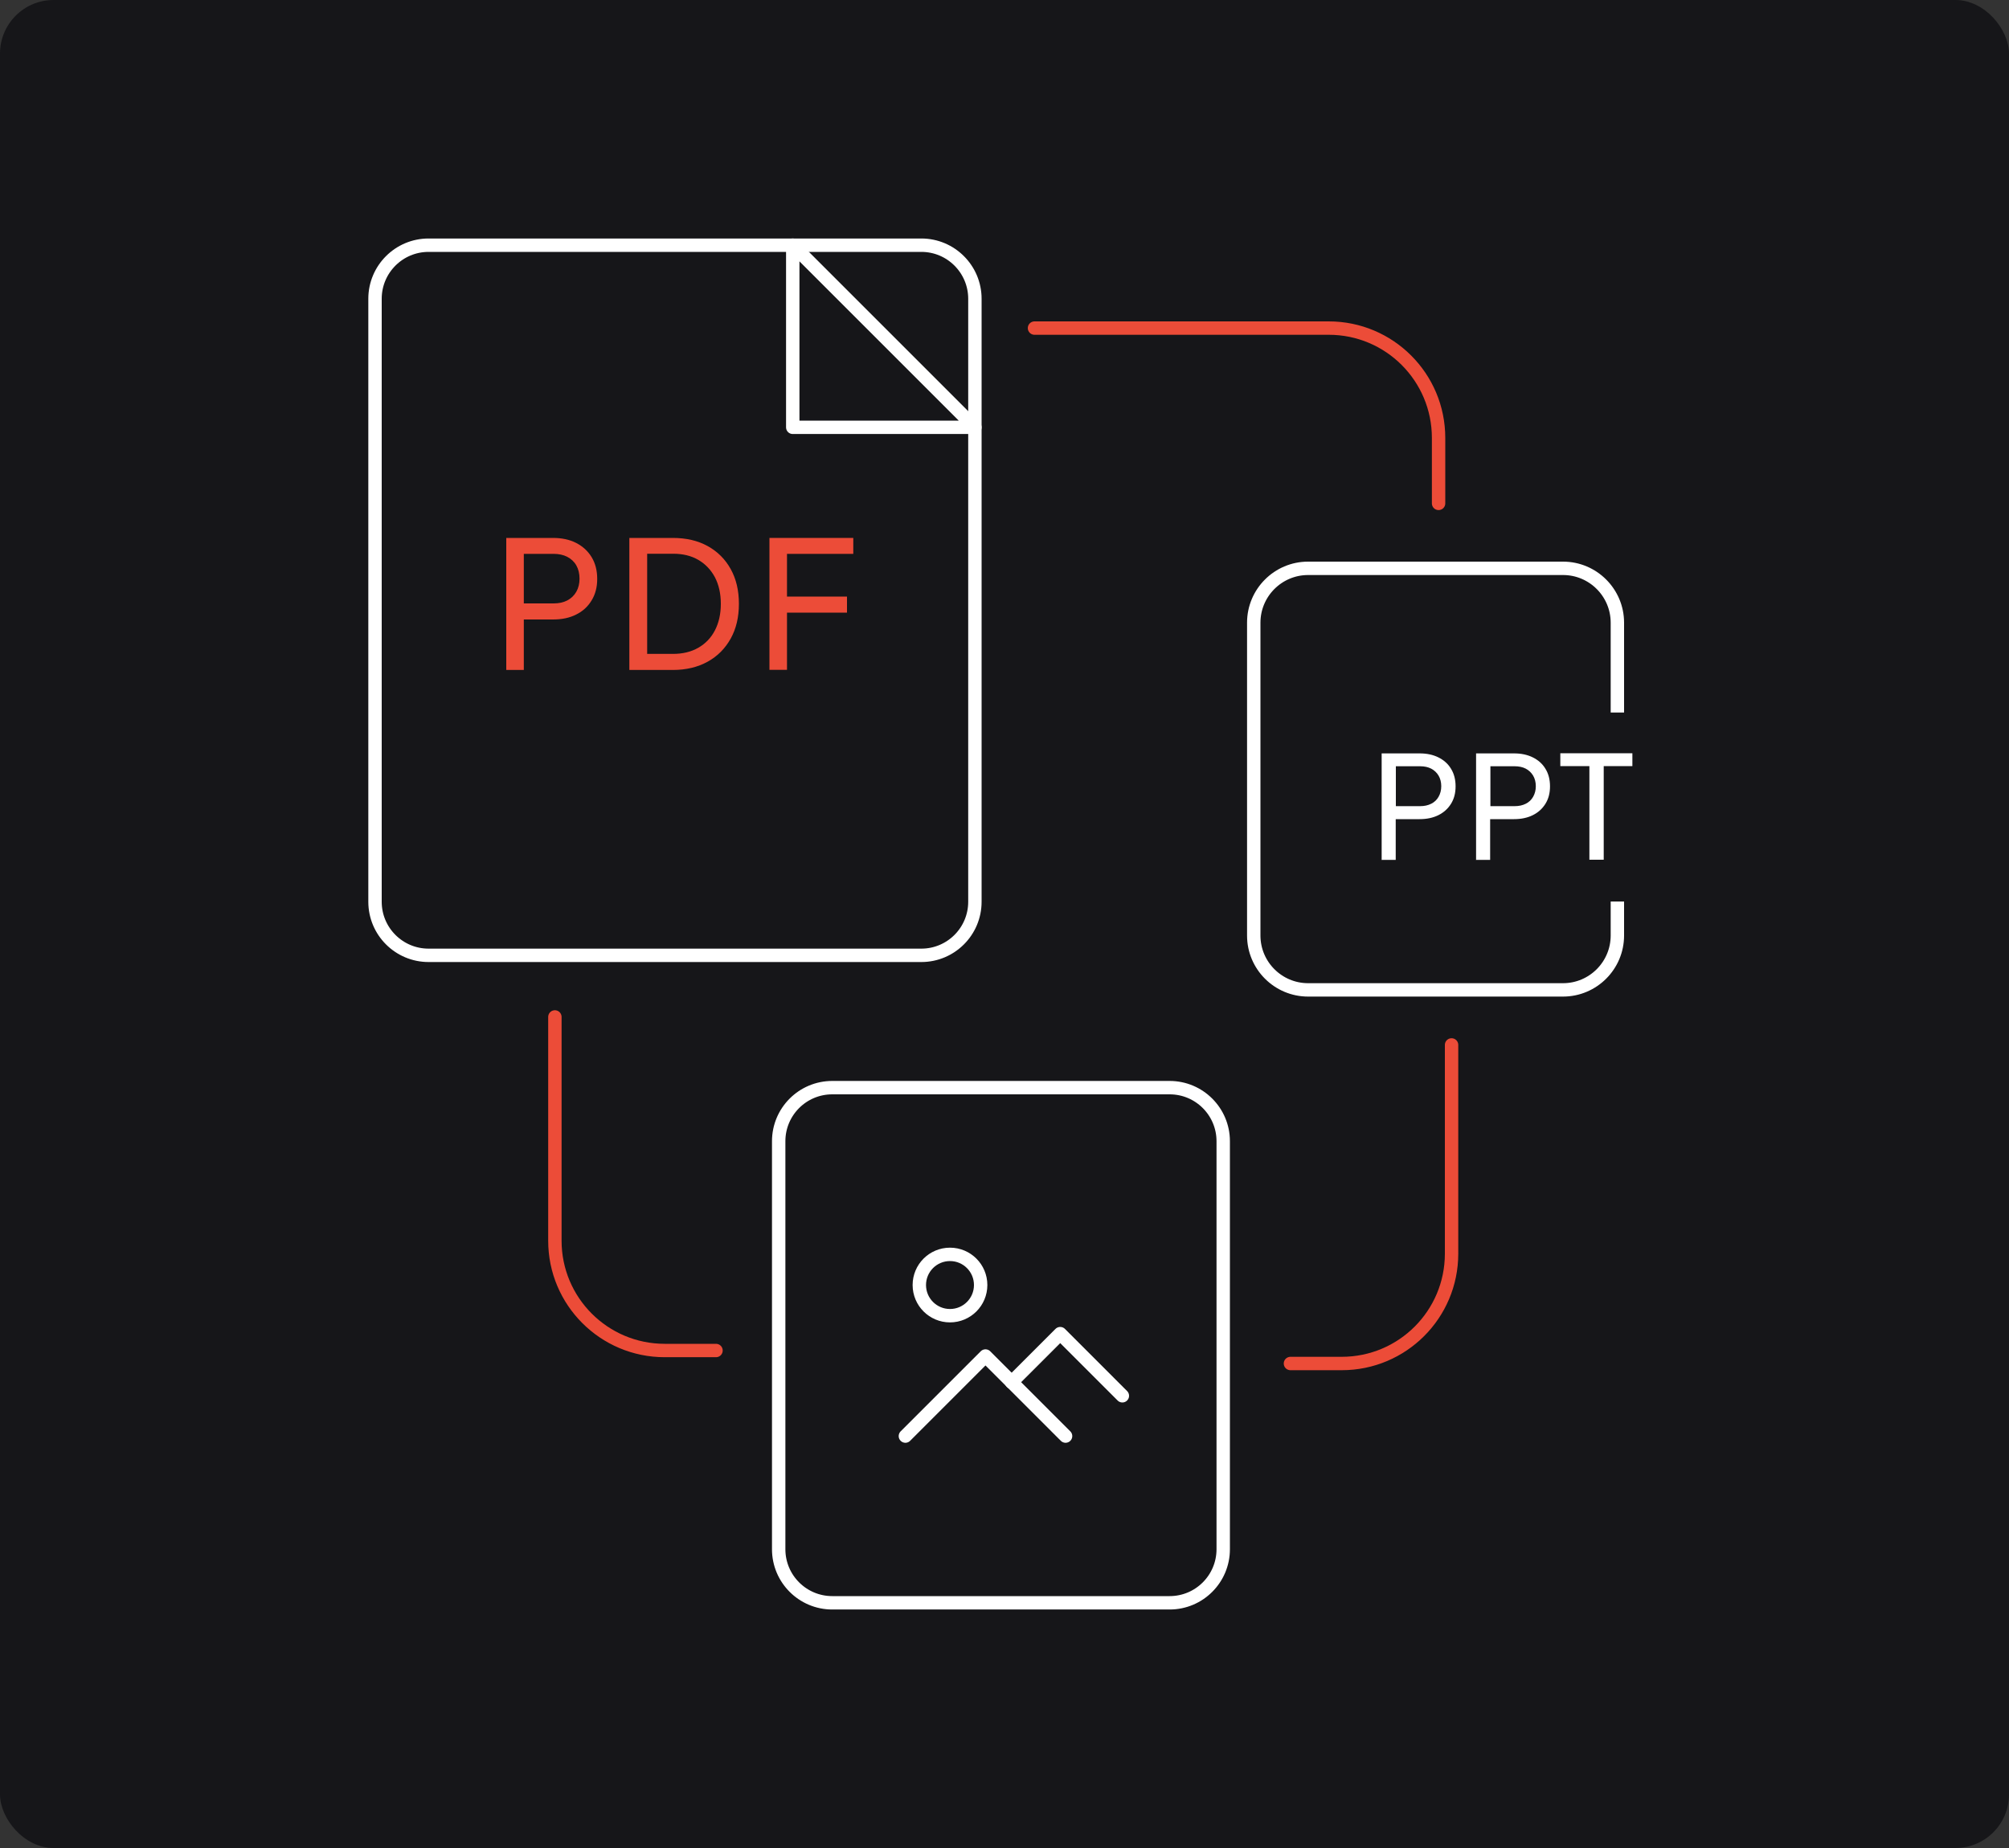
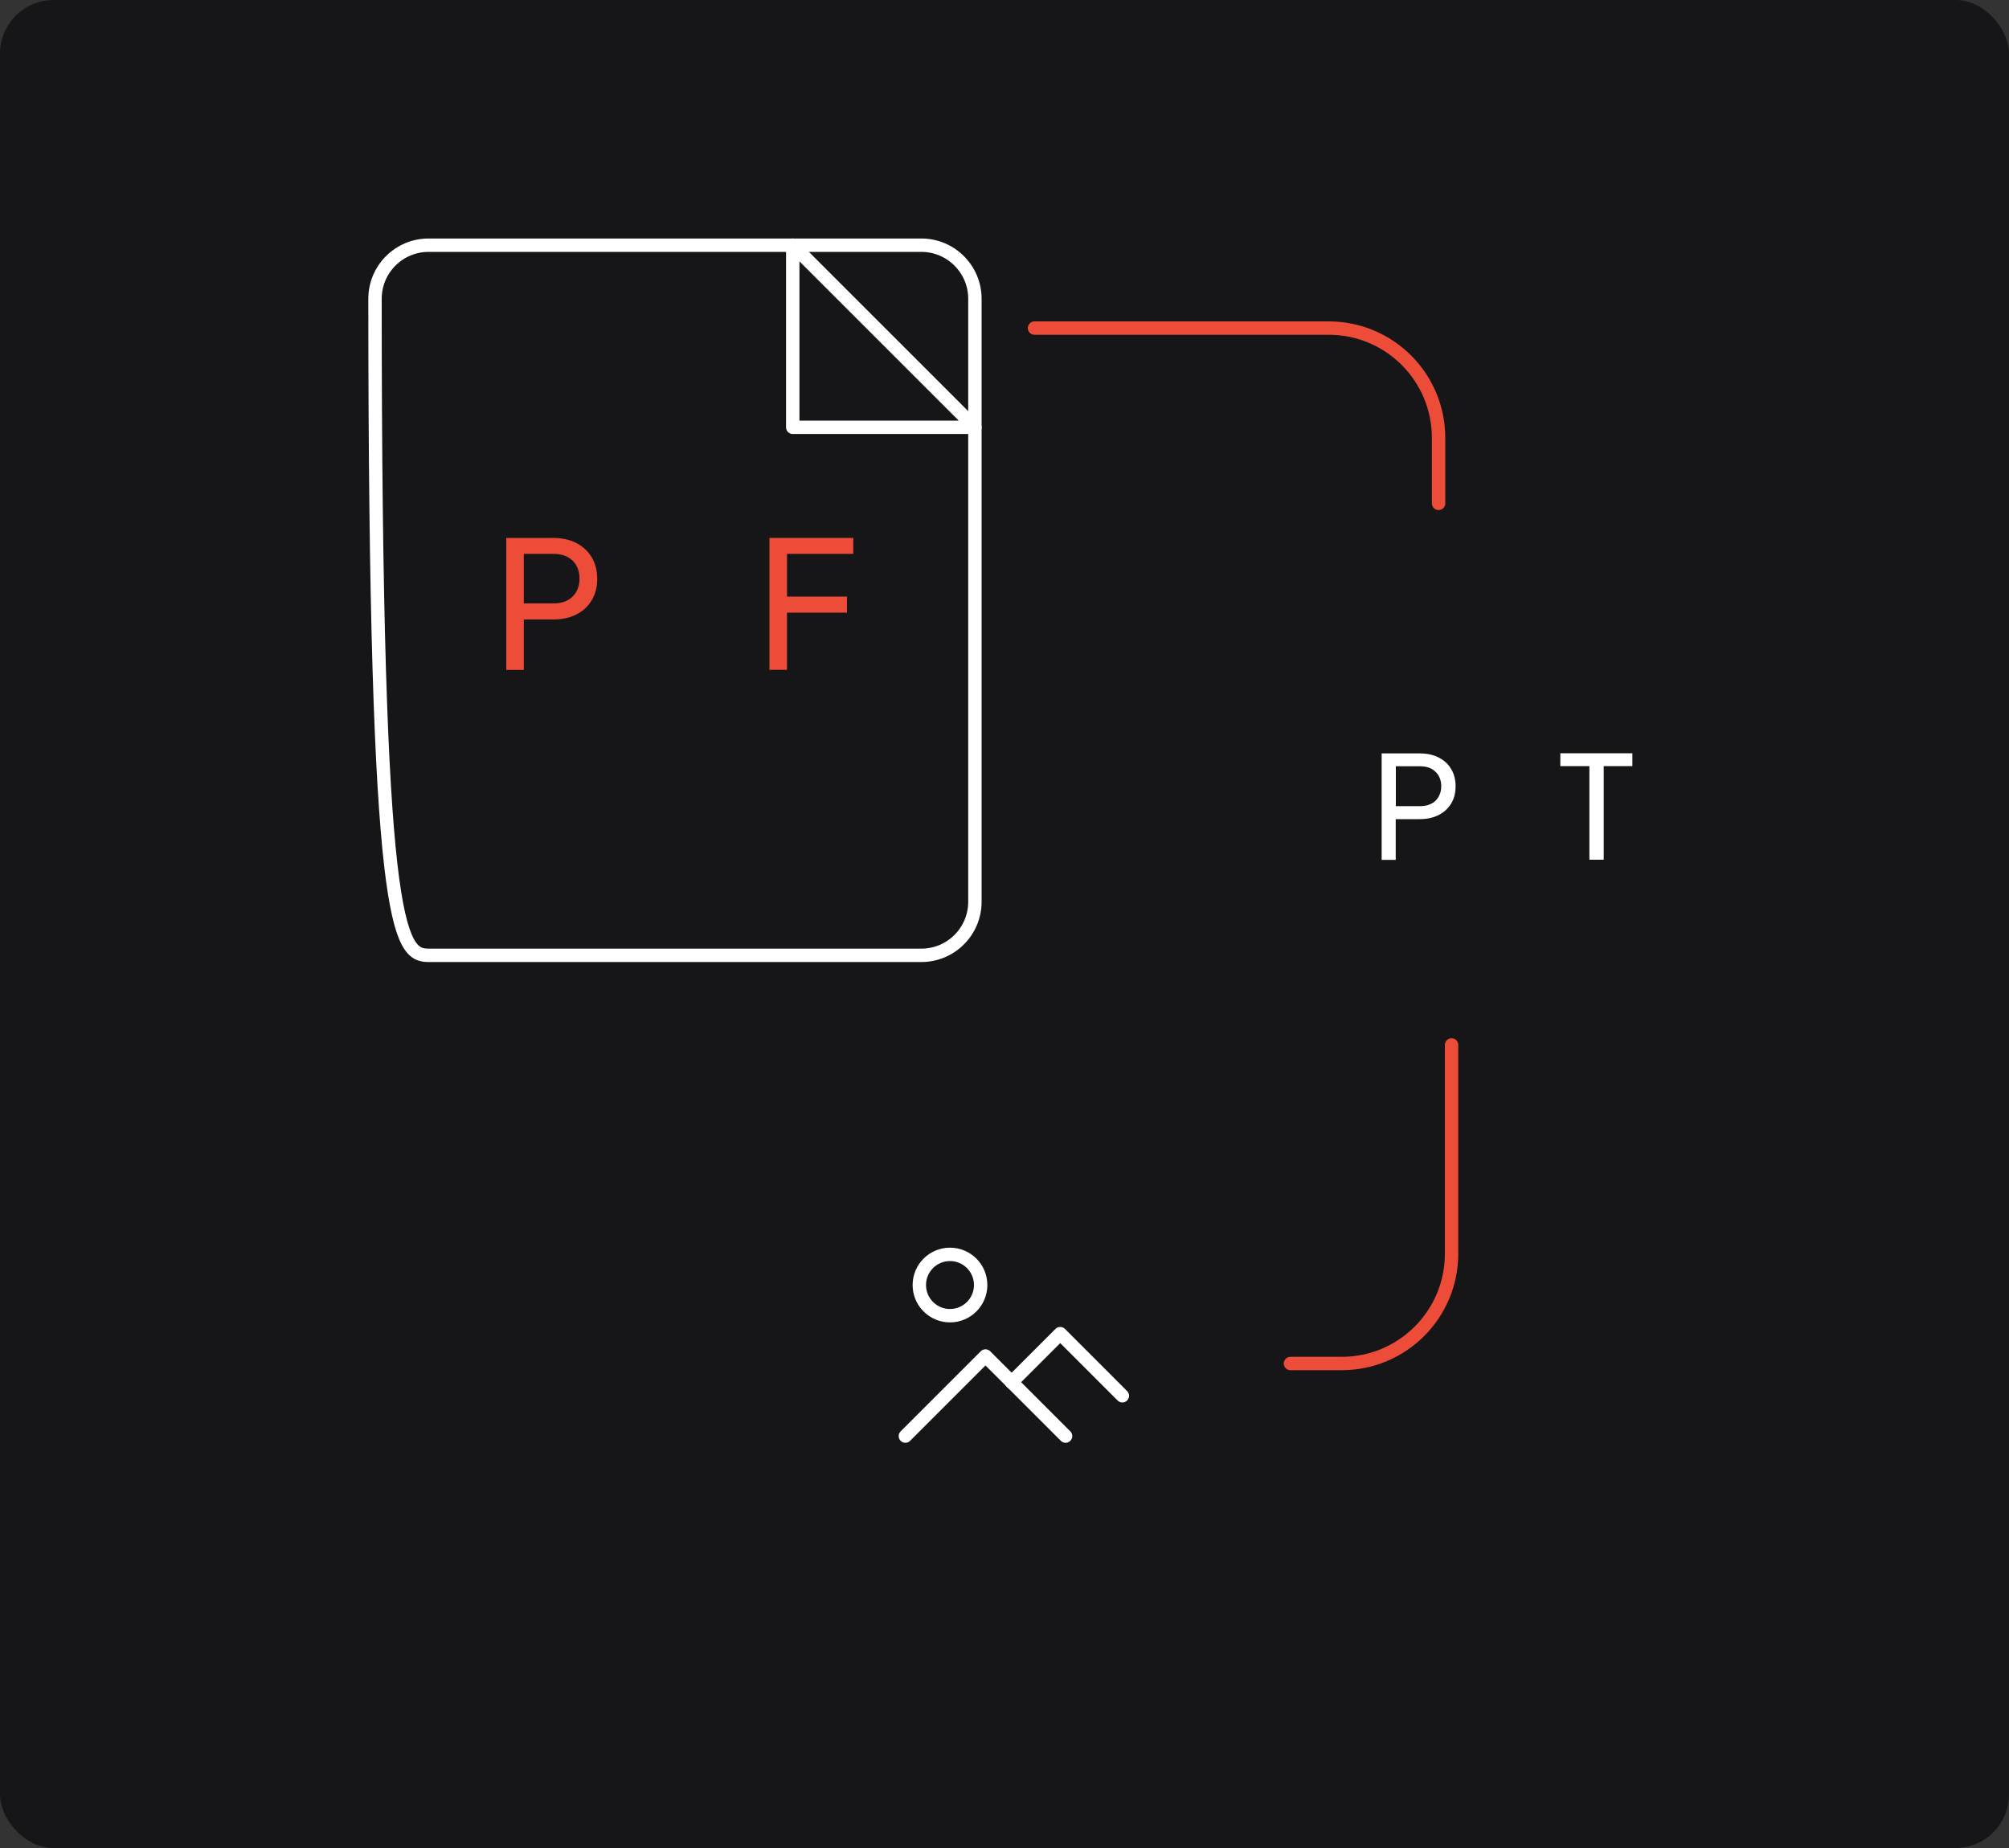
<svg xmlns="http://www.w3.org/2000/svg" width="150" height="138" viewBox="0 0 150 138" fill="none">
  <rect x="0" y="0" width="150" height="138" fill="#333333" stroke="none" />
  <g id="Iconos PDF-57">
    <rect width="150" height="138" rx="4" fill="#161619" />
-     <path id="Vector" d="M68.79 18.31H32C29.791 18.31 28 20.101 28 22.31V67.34C28 69.549 29.791 71.34 32 71.34H68.79C70.999 71.34 72.79 69.549 72.79 67.34V22.31C72.79 20.101 70.999 18.31 68.79 18.31Z" stroke="white" stroke-linecap="round" stroke-linejoin="round" />
+     <path id="Vector" d="M68.79 18.31H32C29.791 18.31 28 20.101 28 22.31C28 69.549 29.791 71.34 32 71.34H68.79C70.999 71.34 72.79 69.549 72.79 67.34V22.31C72.79 20.101 70.999 18.31 68.79 18.31Z" stroke="white" stroke-linecap="round" stroke-linejoin="round" />
    <path id="Vector_2" d="M37.8 50.02V40.17H41.29C41.94 40.17 42.52 40.29 43.01 40.54C43.5 40.79 43.89 41.14 44.17 41.6C44.45 42.06 44.59 42.6 44.59 43.23C44.59 43.86 44.45 44.38 44.17 44.84C43.89 45.3 43.51 45.65 43.02 45.89C42.53 46.14 41.96 46.26 41.29 46.26H39.11V50.03H37.8V50.02ZM39.11 45.06H41.33C41.72 45.06 42.06 44.99 42.35 44.84C42.64 44.69 42.87 44.47 43.03 44.19C43.19 43.91 43.27 43.58 43.27 43.21C43.27 42.84 43.19 42.5 43.03 42.22C42.87 41.94 42.64 41.73 42.35 41.58C42.06 41.43 41.72 41.36 41.33 41.36H39.11V45.06Z" fill="#EC4C38" />
-     <path id="Vector_3" d="M46.99 50.02V40.17H50.23C51.23 40.17 52.1 40.37 52.84 40.78C53.58 41.19 54.15 41.76 54.56 42.5C54.97 43.24 55.17 44.1 55.17 45.09C55.17 46.08 54.97 46.94 54.56 47.68C54.15 48.42 53.58 49 52.84 49.41C52.1 49.82 51.23 50.03 50.23 50.03H46.99V50.02ZM48.3 48.83H50.24C50.97 48.83 51.6 48.68 52.14 48.37C52.68 48.06 53.09 47.63 53.38 47.07C53.67 46.51 53.82 45.85 53.82 45.09C53.82 44.33 53.67 43.67 53.38 43.11C53.08 42.55 52.67 42.12 52.14 41.81C51.61 41.5 50.98 41.35 50.26 41.35H48.32V48.82L48.3 48.83Z" fill="#EC4C38" />
    <path id="Vector_4" d="M57.45 50.02V40.17H63.71V41.36H58.76V44.55H63.24V45.75H58.76V50.02H57.45Z" fill="#EC4C38" />
    <path id="Vector_5" d="M59.19 31.91H72.79L59.19 18.31V31.91Z" stroke="white" stroke-linecap="round" stroke-linejoin="round" />
    <path id="Vector_6" d="M77.24 24.5H99.21C103.74 24.5 107.41 28.17 107.41 32.7V37.59" stroke="#EC4C38" stroke-linecap="round" stroke-linejoin="round" />
    <path id="Vector_7" d="M96.35 101.82H100.18C104.71 101.82 108.38 98.15 108.38 93.62V78.03" stroke="#EC4C38" stroke-linecap="round" stroke-linejoin="round" />
-     <path id="Vector_8" d="M53.46 100.85H49.63C45.1 100.85 41.43 97.18 41.43 92.65V75.94" stroke="#EC4C38" stroke-linecap="round" stroke-linejoin="round" />
-     <path id="Vector_9" d="M87.33 81.22H62.14C59.931 81.22 58.14 83.011 58.14 85.22V115.69C58.14 117.899 59.931 119.69 62.14 119.69H87.33C89.539 119.69 91.33 117.899 91.33 115.69V85.22C91.33 83.011 89.539 81.22 87.33 81.22Z" stroke="white" stroke-linecap="round" stroke-linejoin="round" />
    <path id="Vector_10" d="M79.56 107.24L73.58 101.26L67.6 107.24" stroke="white" stroke-linecap="round" stroke-linejoin="round" />
    <path id="Vector_11" d="M83.8 104.23L79.16 99.59L75.53 103.22" stroke="white" stroke-linecap="round" stroke-linejoin="round" />
    <path id="Vector_12" d="M70.93 98.25C72.195 98.25 73.22 97.225 73.22 95.96C73.22 94.695 72.195 93.67 70.93 93.67C69.665 93.67 68.64 94.695 68.64 95.96C68.64 97.225 69.665 98.25 70.93 98.25Z" stroke="white" stroke-linecap="round" stroke-linejoin="round" />
-     <path id="Vector_13" d="M120.76 67.82V69.86C120.76 72.1 118.94 73.92 116.7 73.92H97.67C95.43 73.92 93.61 72.1 93.61 69.86V46.5C93.61 44.26 95.43 42.44 97.67 42.44H116.7C118.94 42.44 120.76 44.26 120.76 46.5V52.71" stroke="white" stroke-linecap="square" stroke-linejoin="round" />
    <path id="Vector_14" d="M103.16 64.2V56.26H106C106.53 56.26 107 56.36 107.4 56.56C107.8 56.76 108.12 57.04 108.34 57.41C108.57 57.78 108.68 58.22 108.68 58.72C108.68 59.22 108.57 59.65 108.34 60.02C108.11 60.39 107.8 60.67 107.4 60.87C107 61.07 106.53 61.17 105.99 61.17H104.21V64.21H103.14L103.16 64.2ZM104.22 60.2H106.03C106.35 60.2 106.62 60.14 106.86 60.02C107.1 59.9 107.28 59.73 107.41 59.5C107.54 59.27 107.61 59.01 107.61 58.71C107.61 58.41 107.54 58.14 107.41 57.92C107.28 57.7 107.09 57.52 106.86 57.4C106.63 57.28 106.35 57.22 106.03 57.22H104.22V60.21V60.2Z" fill="white" />
-     <path id="Vector_15" d="M110.21 64.2V56.26H113.05C113.58 56.26 114.05 56.36 114.45 56.56C114.85 56.76 115.17 57.04 115.39 57.41C115.62 57.78 115.73 58.22 115.73 58.72C115.73 59.22 115.62 59.65 115.39 60.02C115.16 60.39 114.85 60.67 114.45 60.87C114.05 61.07 113.58 61.17 113.04 61.17H111.26V64.21H110.19L110.21 64.2ZM111.28 60.2H113.09C113.41 60.2 113.68 60.14 113.92 60.02C114.16 59.9 114.34 59.73 114.47 59.5C114.6 59.27 114.67 59.01 114.67 58.71C114.67 58.41 114.6 58.14 114.47 57.92C114.34 57.7 114.15 57.52 113.92 57.4C113.69 57.28 113.41 57.22 113.09 57.22H111.28V60.21V60.2Z" fill="white" />
    <path id="Vector_16" d="M118.67 64.2V57.21H116.5V56.25H121.88V57.21H119.74V64.2H118.67Z" fill="white" />
  </g>
</svg>